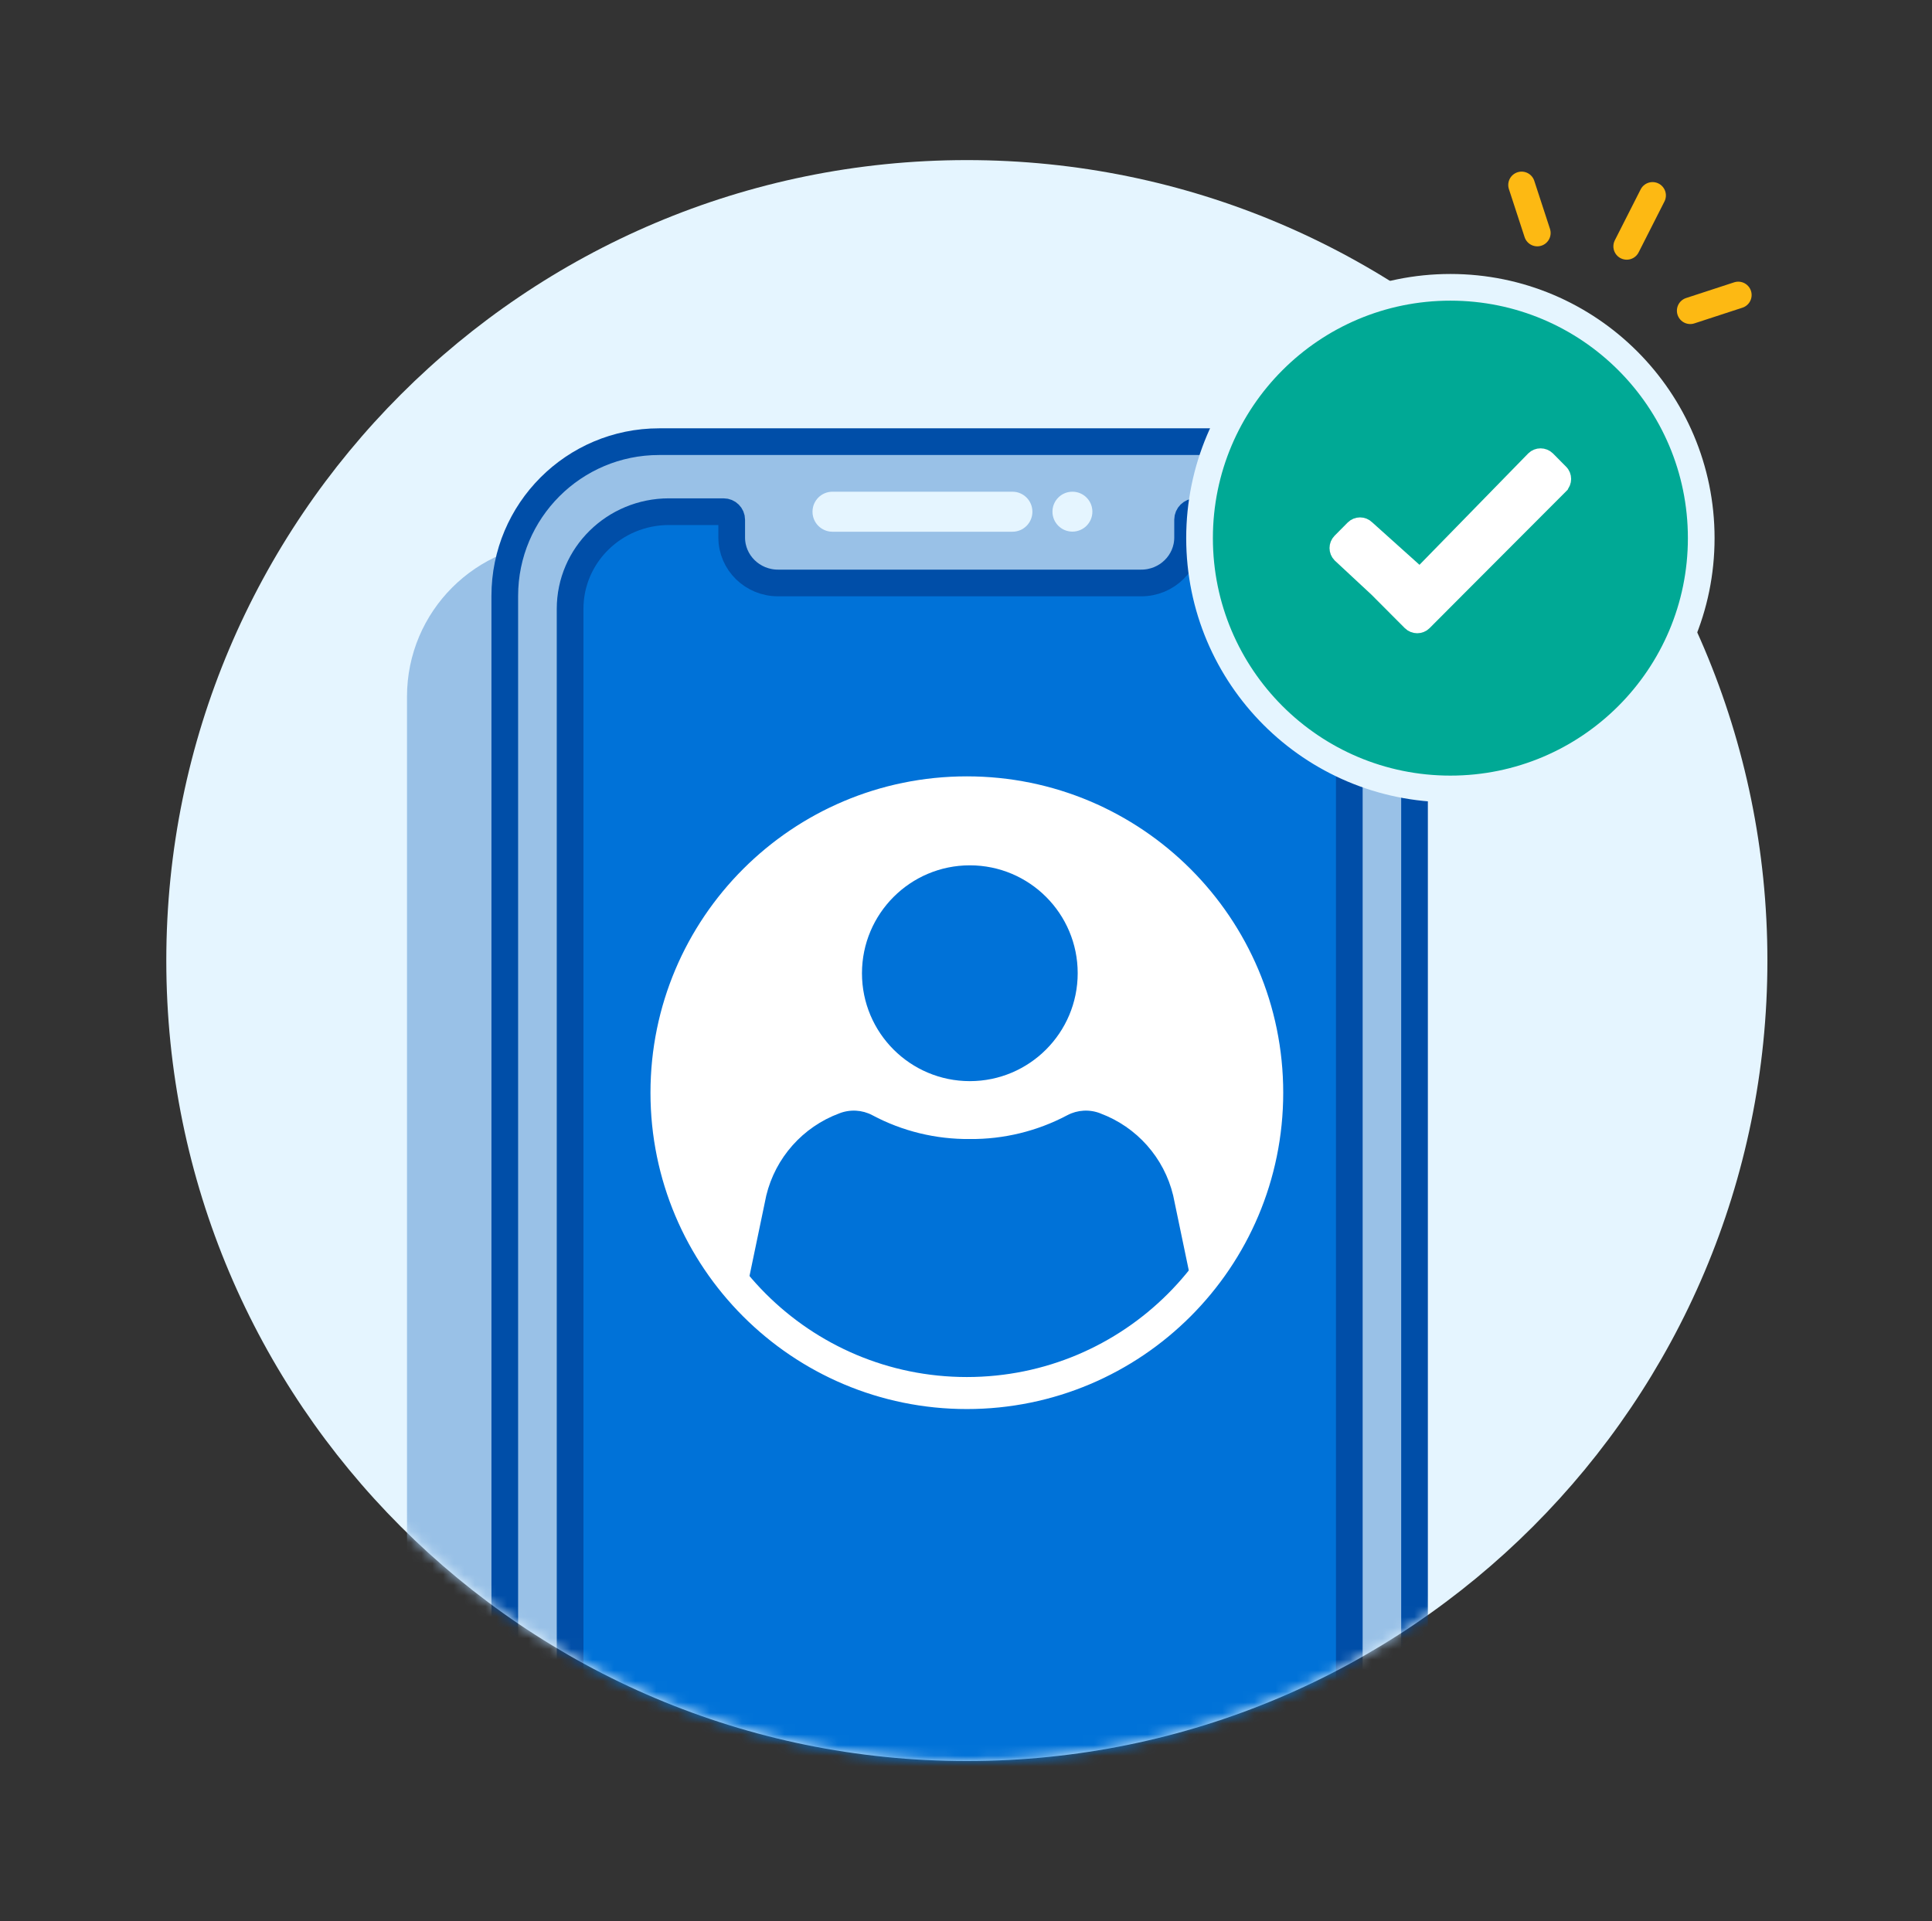
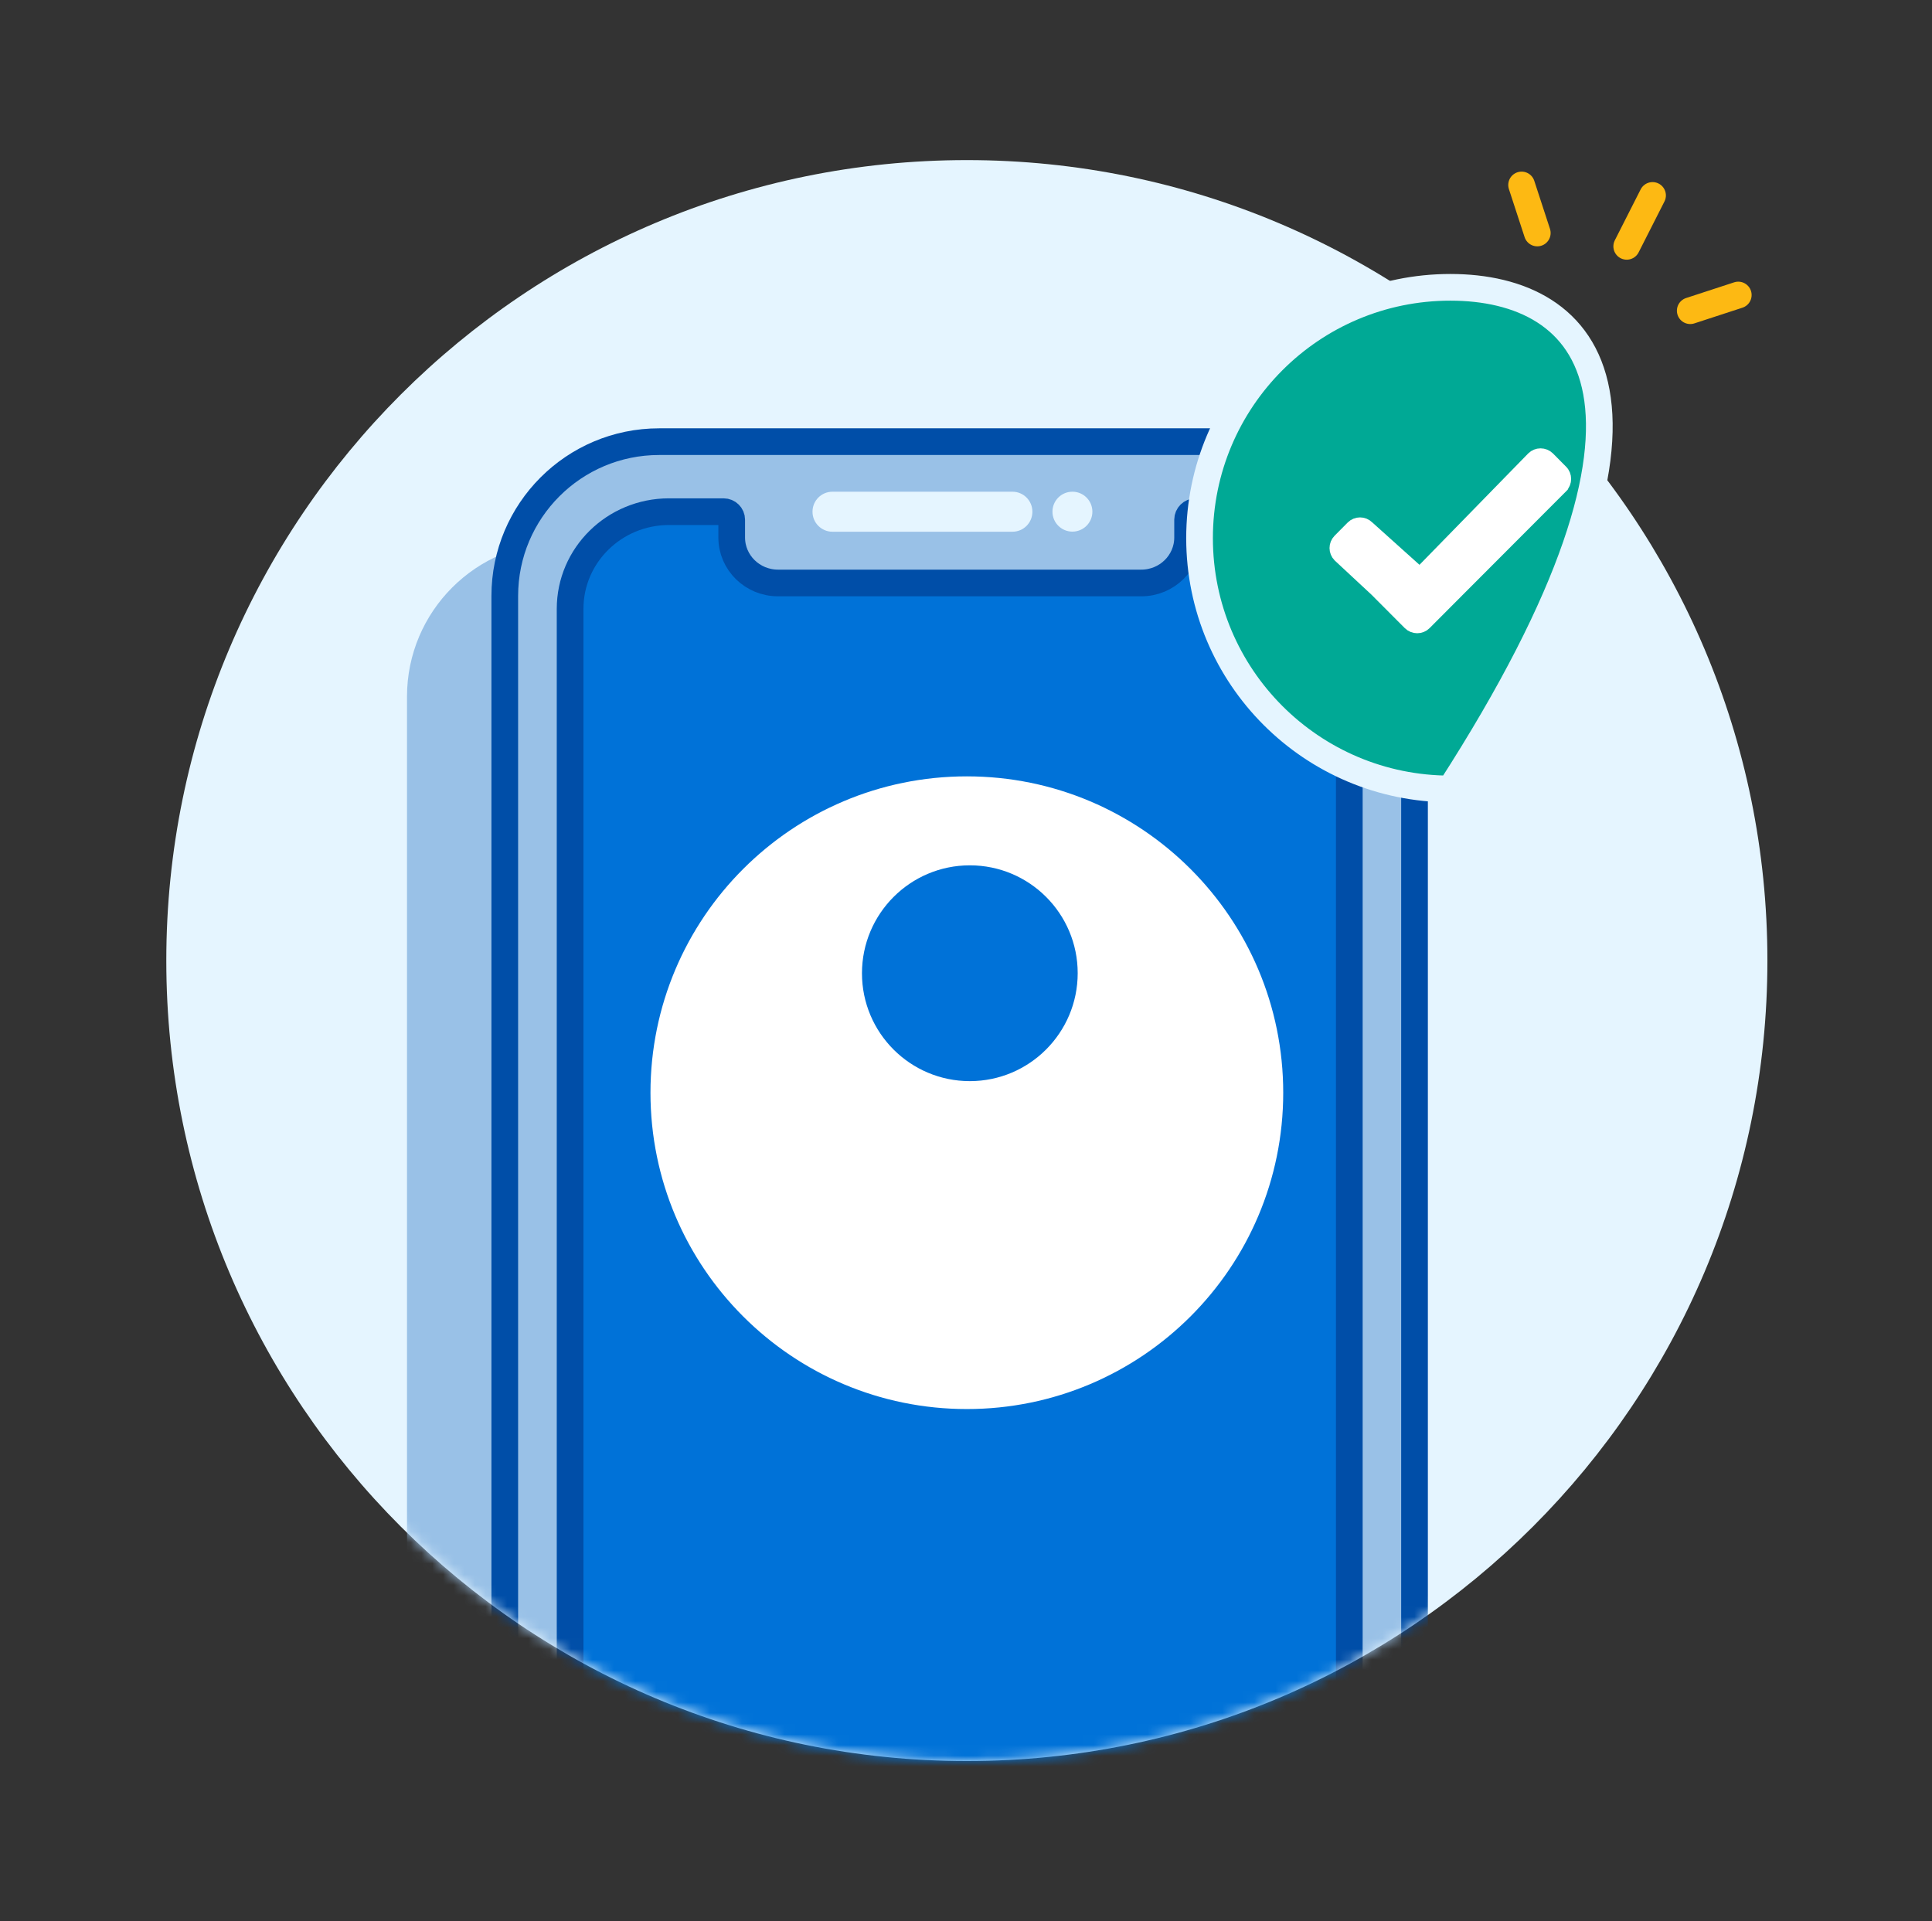
<svg xmlns="http://www.w3.org/2000/svg" width="181" height="180" viewBox="0 0 181 180" fill="none">
  <rect x="0" y="0" width="181" height="180" fill="#333333" stroke="none" />
  <mask id="mask0_2056_2557" style="mask-type:luminance" maskUnits="userSpaceOnUse" x="0" y="0" width="181" height="180">
    <path d="M180.58 0H0.58V180H180.58V0Z" fill="white" />
  </mask>
  <g mask="url(#mask0_2056_2557)">
    <path d="M90.58 165C132.001 165 165.58 131.421 165.58 90C165.58 48.579 132.001 15 90.58 15C49.159 15 15.58 48.579 15.58 90C15.58 131.421 49.159 165 90.58 165Z" fill="#E5F5FF" />
    <mask id="mask1_2056_2557" style="mask-type:luminance" maskUnits="userSpaceOnUse" x="15" y="15" width="151" height="150">
      <path d="M15.58 90C15.58 131.42 49.16 165 90.58 165C132 165 165.58 131.42 165.58 90V15H90.58C69.87 15 15.57 15.25 15.57 15.25C15.57 15.25 15.57 69.29 15.57 90H15.58Z" fill="white" />
    </mask>
    <g mask="url(#mask1_2056_2557)">
      <path d="M108.9 50.81H52.59C44.604 50.81 38.13 57.285 38.13 65.27V204.001C38.13 211.987 44.604 218.461 52.59 218.461H108.9C116.886 218.461 123.36 211.987 123.36 204.001V65.27C123.36 57.285 116.886 50.81 108.9 50.81Z" fill="#99C1E7" />
      <path d="M118.06 41.381H61.75C53.764 41.381 47.29 47.855 47.29 55.841V194.571C47.29 202.557 53.764 209.031 61.75 209.031H118.06C126.046 209.031 132.52 202.557 132.52 194.571V55.841C132.52 47.855 126.046 41.381 118.06 41.381Z" fill="#99C1E7" stroke="#004EA8" stroke-width="2.5" stroke-miterlimit="10" />
      <path d="M117.13 203.251H62.68C57.56 203.251 53.41 199.181 53.41 194.161V57.051C53.41 52.021 57.55 47.951 62.66 47.941H67.79C68.21 47.941 68.55 48.281 68.55 48.691V50.361C68.55 52.711 70.49 54.621 72.89 54.621H106.92C109.32 54.621 111.26 52.711 111.26 50.361V48.691C111.26 48.281 111.6 47.941 112.02 47.941H117.13C122.25 47.941 126.4 52.001 126.41 57.031V194.141C126.41 199.171 122.27 203.251 117.15 203.251H117.13Z" fill="#0072D8" stroke="#004EA8" stroke-width="2.5" stroke-miterlimit="10" />
      <path d="M94.85 46.07H77.99C76.957 46.07 76.12 46.907 76.12 47.94V47.95C76.12 48.983 76.957 49.82 77.99 49.82H94.85C95.883 49.82 96.72 48.983 96.72 47.95V47.94C96.72 46.907 95.883 46.07 94.85 46.07Z" fill="#E5F5FF" />
      <path d="M100.47 49.81C101.502 49.81 102.34 48.973 102.34 47.94C102.34 46.907 101.502 46.07 100.47 46.07C99.437 46.07 98.6 46.907 98.6 47.94C98.6 48.973 99.437 49.81 100.47 49.81Z" fill="#E5F5FF" />
      <path d="M90.579 130.52C106.121 130.52 118.719 117.922 118.719 102.38C118.719 86.839 106.121 74.24 90.579 74.24C75.038 74.24 62.44 86.839 62.44 102.38C62.44 117.922 75.038 130.52 90.579 130.52Z" fill="white" />
      <path d="M90.859 82.481C95.669 82.481 99.559 86.38 99.559 91.18C99.559 95.99 95.659 99.891 90.859 99.891C86.049 99.891 82.159 95.99 82.159 91.191C82.159 86.38 86.059 82.481 90.859 82.481Z" fill="#0072D8" stroke="#0072D8" stroke-width="2.81" stroke-miterlimit="10" />
-       <path d="M103.099 104.32C102.089 103.92 100.949 103.98 99.989 104.49C97.179 105.98 94.039 106.75 90.859 106.72C87.679 106.75 84.539 105.99 81.729 104.49C80.769 103.98 79.629 103.92 78.619 104.32C75.209 105.59 72.649 108.47 71.789 112.01L69.959 120.79L73.699 124.14C83.459 132.88 98.239 132.88 107.999 124.14L111.739 120.79L109.909 112.01C109.059 108.47 106.499 105.59 103.089 104.32H103.099Z" fill="#0072D8" />
      <path d="M90.579 130.52C106.121 130.52 118.719 117.922 118.719 102.38C118.719 86.839 106.121 74.24 90.579 74.24C75.038 74.24 62.44 86.839 62.44 102.38C62.44 117.922 75.038 130.52 90.579 130.52Z" stroke="white" stroke-width="3" stroke-linecap="round" stroke-linejoin="round" />
    </g>
    <path d="M152.4 23.081L154.82 18.311" stroke="#FDB913" stroke-width="2.5" stroke-linecap="round" stroke-linejoin="round" />
    <path d="M144.021 21.83L142.551 17.33" stroke="#FDB913" stroke-width="2.5" stroke-linecap="round" stroke-linejoin="round" />
    <path d="M162.851 27.641L158.351 29.111" stroke="#FDB913" stroke-width="2.5" stroke-linecap="round" stroke-linejoin="round" />
-     <path d="M135.88 73.92C148.859 73.92 159.38 63.399 159.38 50.42C159.38 37.441 148.859 26.92 135.88 26.92C122.901 26.92 112.38 37.441 112.38 50.42C112.38 63.399 122.901 73.92 135.88 73.92Z" fill="#00A995" stroke="#E5F5FF" stroke-width="2.5" stroke-miterlimit="10" />
+     <path d="M135.88 73.92C159.38 37.441 148.859 26.92 135.88 26.92C122.901 26.92 112.38 37.441 112.38 50.42C112.38 63.399 122.901 73.92 135.88 73.92Z" fill="#00A995" stroke="#E5F5FF" stroke-width="2.5" stroke-miterlimit="10" />
    <path d="M146.31 45.63L136.65 55.309L133.52 58.45C133.11 58.859 132.44 58.859 132.02 58.45L128.89 55.309L125.44 52.099C125.03 51.679 125.03 51.02 125.44 50.599L126.67 49.359C127.08 48.95 127.75 48.95 128.16 49.359L132.67 53.41C132.85 53.59 133.13 53.59 133.31 53.41L143.58 42.889C143.99 42.48 144.66 42.48 145.08 42.889L146.31 44.13C146.72 44.539 146.72 45.209 146.31 45.62V45.63Z" fill="white" stroke="white" stroke-width="1.15" stroke-miterlimit="10" />
  </g>
</svg>